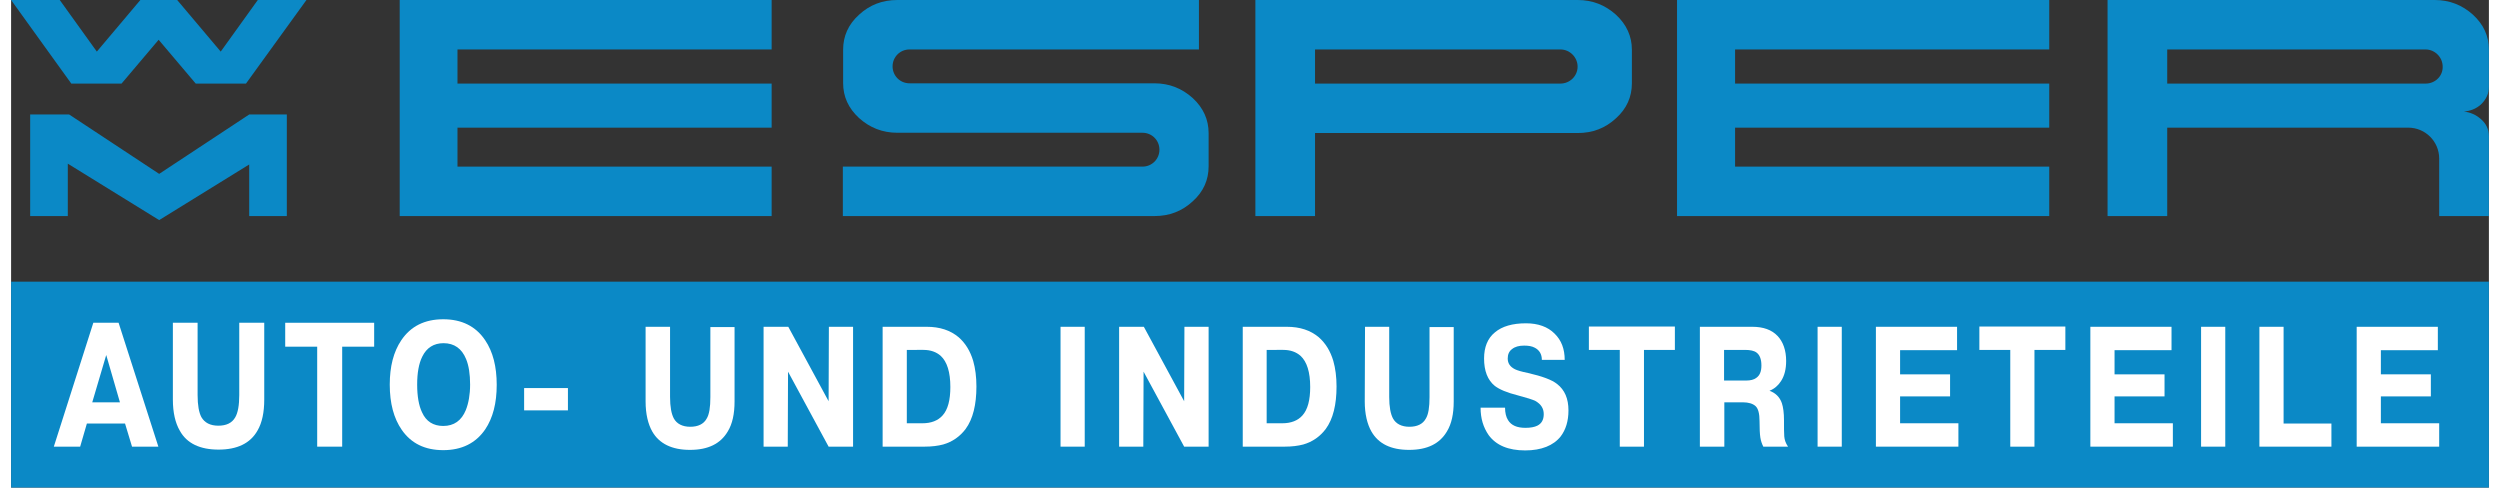
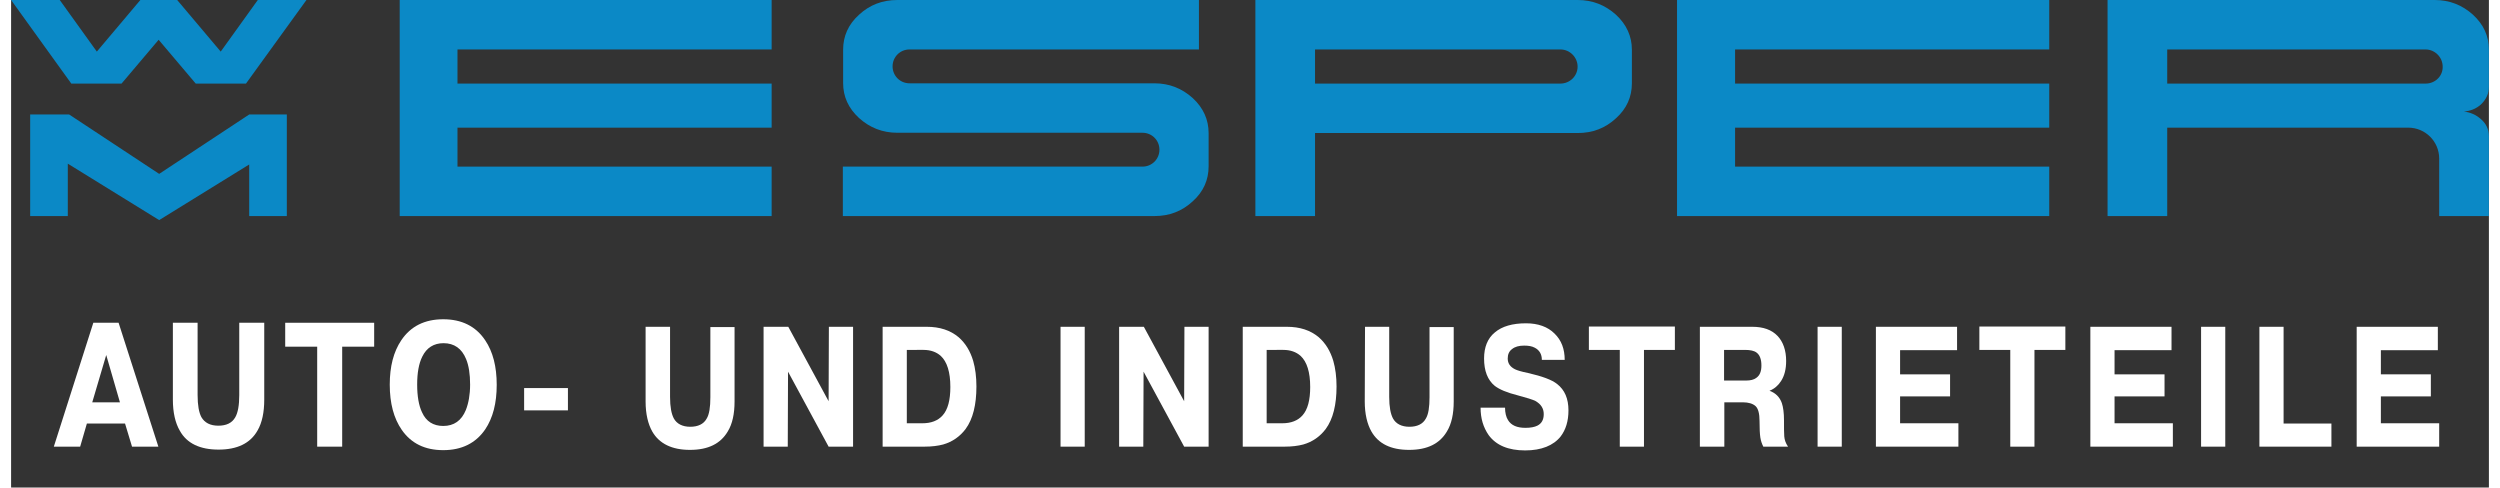
<svg xmlns="http://www.w3.org/2000/svg" version="1.1" id="Ebene_1" x="0px" y="0px" viewBox="0 0 922 181.4" style="enable-background:new 0 0 922 181.4;" xml:space="preserve" width="200" height="39">
  <rect x="0" y="0" width="922" height="181.4" fill="#333333" stroke="none" />
  <style type="text/css">
	.st0{fill:#0B89C6;}
	.st1{fill:#FFFFFF;}
</style>
  <g>
    <g>
      <g>
        <path class="st0" d="M283,62v18.4H144.6V0H283v18.4H166.1v12.7H283v16.4H166.1V62H283z" />
        <path class="st0" d="M758.4,62v18.4H619.9V0h138.5v18.4H641.5v12.7h116.9v16.4H641.5V62H758.4z" />
      </g>
      <path class="st0" d="M439.7,36.5c-4-3.6-8.7-5.5-14.3-5.5h-91.1c-3.5,0-6.3-2.8-6.3-6.3s2.8-6.3,6.3-6.3H442V0H329.8    c-5.6,0-10.3,1.8-14.3,5.5c-4,3.6-5.9,8-5.9,13v12.4c0,5.1,2,9.4,5.9,13c4,3.6,8.7,5.5,14.3,5.5H421c3.5,0,6.3,2.8,6.3,6.3    S424.5,62,421,62H309.5v18.4h115.9c5.6,0,10.3-1.8,14.3-5.5c4-3.6,5.9-8,5.9-13V49.5C445.6,44.5,443.6,40.1,439.7,36.5z" />
      <path class="st0" d="M597.2,5.5c-4-3.6-8.7-5.5-14.3-5.5H463v80.4h22.2V49.5h97.7c5.6,0,10.3-1.8,14.3-5.5c4-3.6,5.9-8,5.9-13    V18.5C603.1,13.5,601.1,9.1,597.2,5.5z M576.5,31.1h-91.3V18.4h91.3c3.5,0,6.4,2.9,6.4,6.4S580,31.1,576.5,31.1z" />
      <path class="st0" d="M922,32.3V18.5c0-5.1-2-9.4-5.9-13c-4-3.6-8.7-5.5-14.3-5.5H780.1v80.4h22.2V47.5H892    c6.3,0,11.5,5.1,11.5,11.5v21.4H922V50.7c0-2.5-1-4.7-3-6.4c-1.8-1.6-3.9-2.5-6.3-2.8c2.4-0.2,4.5-1,6.3-2.6    C921,37,922,34.8,922,32.3z M898.5,31.1h-96.2V18.4h96.1l0,0c3.5,0,6.4,2.9,6.4,6.4C904.9,28.3,902,31.1,898.5,31.1z" />
    </g>
    <polygon class="st0" points="91.8,0 78,19.2 61.8,0 48.1,0 31.9,19.2 18.1,0 0,0 22.4,31.1 41.1,31.1 54.9,14.8 68.7,31.1    87.4,31.1 109.9,0  " />
    <polygon class="st0" points="88.6,42.6 55.1,64.7 21.6,42.6 7.1,42.6 7.1,80.4 21.1,80.4 21.1,60.9 55.1,81.9 88.6,61.2 88.6,80.4    102.6,80.4 102.6,42.6  " />
-     <rect y="104.8" class="st0" width="922" height="76.6" />
    <g>
      <path class="st1" d="M30.6,120.1H40l14.8,46.1H45l-2.6-8.6H28.2l-2.5,8.6h-9.8L30.6,120.1z M30.2,149.7h10.3l-5.1-17.6L30.2,149.7    z" />
      <path class="st1" d="M60.1,120.1h9.3V147c0,3.8,0.5,6.5,1.4,8.2c1.2,2.1,3.3,3.2,6.3,3.2s5.1-1,6.3-3.1c1-1.7,1.5-4.5,1.5-8.3    v-26.9h9.3v28.6c0,4.7-0.8,8.6-2.5,11.5c-2.7,4.8-7.6,7.1-14.5,7.1s-11.8-2.3-14.4-7c-1.7-2.9-2.6-6.8-2.6-11.6v-28.6L60.1,120.1    L60.1,120.1z" />
      <path class="st1" d="M113.9,129H102v-8.9h33.1v8.9h-11.9v37.2h-9.3V129z" />
      <path class="st1" d="M160.8,167.5c-6.8,0-11.9-2.5-15.4-7.5c-3-4.3-4.5-9.9-4.5-16.9c0-6.7,1.4-12.2,4.3-16.5    c3.5-5.2,8.7-7.8,15.6-7.8s12.1,2.6,15.6,7.8c2.9,4.3,4.3,9.8,4.3,16.6s-1.4,12.3-4.3,16.6C172.9,164.9,167.7,167.5,160.8,167.5z     M160.8,158.5c4,0,6.8-2,8.4-5.9c1-2.5,1.6-5.7,1.6-9.5c0-3.9-0.5-7.1-1.5-9.5c-1.6-3.9-4.4-5.9-8.4-5.9c-3.6,0-6.3,1.7-7.9,5    c-1.3,2.6-1.9,6.1-1.9,10.4c0,4.3,0.6,7.8,1.8,10.3C154.4,156.8,157.1,158.5,160.8,158.5z" />
      <path class="st1" d="M190.9,152.7v-8.3h16.3v8.3H190.9z" />
      <path class="st1" d="M236.2,121.6h9v26.1c0,3.7,0.5,6.3,1.4,8c1.1,2,3.2,3.1,6.1,3.1c2.9,0,5-1,6.1-3c1-1.6,1.4-4.3,1.4-8v-26.1h9    v27.7c0,4.6-0.8,8.3-2.5,11.1c-2.7,4.6-7.3,6.9-14.1,6.9c-6.7,0-11.4-2.3-14-6.8c-1.6-2.8-2.5-6.6-2.5-11.2v-27.8    C236.1,121.6,236.2,121.6,236.2,121.6z" />
      <path class="st1" d="M289.1,138.3l-0.1,27.9h-9v-44.6h9.2l15,27.7l0.1-27.7h9v44.6h-9.1L289.1,138.3z" />
      <path class="st1" d="M324.2,121.6h16.5c4.9,0,8.8,1.3,11.9,3.9c2.5,2.2,4.3,5.1,5.4,8.8c0.8,2.8,1.2,6,1.2,9.5    c0,6.8-1.3,12.1-4,15.8c-2.1,2.8-4.9,4.8-8.4,5.8c-1.9,0.5-4.2,0.8-6.9,0.8h-15.6v-44.6L324.2,121.6L324.2,121.6z M333.3,130.2    v27.3h5.8c3.3,0,5.8-1,7.5-2.9c2-2.2,2.9-5.8,2.9-10.6c0-5.5-1.2-9.4-3.6-11.6c-1.6-1.4-3.7-2.2-6.4-2.2H333.3z" />
      <path class="st1" d="M390.5,121.6h9v44.6h-9V121.6z" />
      <path class="st1" d="M421.4,138.3l-0.1,27.9h-9v-44.6h9.2l15,27.7l0.1-27.7h9v44.6h-9.1L421.4,138.3z" />
      <path class="st1" d="M458.2,121.6h16.5c4.9,0,8.8,1.3,11.9,3.9c2.5,2.2,4.3,5.1,5.4,8.8c0.8,2.8,1.2,6,1.2,9.5    c0,6.8-1.3,12.1-4,15.8c-2.1,2.8-4.9,4.8-8.4,5.8c-1.9,0.5-4.2,0.8-6.9,0.8h-15.6v-44.6L458.2,121.6L458.2,121.6z M467.2,130.2    v27.3h5.8c3.3,0,5.8-1,7.5-2.9c2-2.2,2.9-5.8,2.9-10.6c0-5.5-1.2-9.4-3.6-11.6c-1.6-1.4-3.7-2.2-6.4-2.2H467.2z" />
      <path class="st1" d="M503.8,121.6h9v26.1c0,3.7,0.5,6.3,1.4,8c1.1,2,3.2,3.1,6.1,3.1s5-1,6.1-3c1-1.6,1.4-4.3,1.4-8v-26.1h9v27.7    c0,4.6-0.8,8.3-2.5,11.1c-2.7,4.6-7.3,6.9-14.1,6.9s-11.4-2.3-14-6.8c-1.6-2.8-2.5-6.6-2.5-11.2L503.8,121.6L503.8,121.6z" />
      <path class="st1" d="M546.8,151.7h9.1c0,1.9,0.4,3.5,1.1,4.6c1.2,2,3.4,2.9,6.5,2.9c1.9,0,3.4-0.3,4.4-0.8    c1.6-0.8,2.4-2.2,2.4-4.3s-1-3.7-3.1-4.9c-1-0.5-3.2-1.2-6.6-2.1c-4-1-6.8-2.2-8.5-3.5c-2.7-2.2-4-5.6-4-10.2c0-4.2,1.3-7.5,4-9.7    c2.7-2.3,6.6-3.4,11.6-3.4c4.5,0,8.1,1.3,10.6,3.8c2.6,2.5,3.8,5.8,3.8,9.8h-8.5c0-2.1-0.9-3.6-2.6-4.5c-1.1-0.6-2.4-0.8-4-0.8    c-1.9,0-3.4,0.4-4.5,1.3c-1.1,0.8-1.6,2-1.6,3.5c0,1.8,0.9,3.1,2.7,4c0.8,0.4,2.4,0.9,4.9,1.4c5.2,1.2,8.8,2.5,10.8,4.1    c2.8,2.2,4.2,5.4,4.2,9.8c0,4-1,7.2-2.9,9.7c-2.7,3.4-7.2,5.2-13.2,5.2c-6.3,0-10.8-1.9-13.6-5.7    C547.8,159,546.8,155.7,546.8,151.7z" />
      <path class="st1" d="M598.6,130.2h-11.5v-8.7h32v8.7h-11.5v36h-9V130.2z" />
      <path class="st1" d="M628.4,166.2v-44.6h19.5c4.1,0,7.2,1.1,9.4,3.4c2.1,2.2,3.2,5.4,3.2,9.3c0,3-0.6,5.5-1.9,7.5    c-1.1,1.7-2.5,2.9-4.3,3.6c2.2,0.8,3.8,2.3,4.6,4.6c0.5,1.5,0.8,3.6,0.8,6.4s0,4.7,0.1,6c0.1,1.2,0.5,2.5,1.4,3.8H652    c-0.5-1-0.9-2.1-1.1-3.4c-0.2-1.3-0.3-3.3-0.3-6.1s-0.5-4.7-1.5-5.6s-2.6-1.4-4.7-1.4h-6.9v16.5L628.4,166.2L628.4,166.2z     M637.4,130.2v11.4h8.2c1.6,0,2.9-0.3,3.8-1c1.3-0.9,1.9-2.4,1.9-4.6c0-2.3-0.6-3.9-1.8-4.8c-0.9-0.7-2.4-1-4.3-1L637.4,130.2    L637.4,130.2z" />
      <path class="st1" d="M672.2,121.6h9v44.6h-9V121.6z" />
      <path class="st1" d="M702.9,139.3h18.6v8.2h-18.6v10h21.7v8.7h-30.7v-44.6h30.2v8.7h-21.2V139.3z" />
      <path class="st1" d="M743.9,130.2h-11.5v-8.7h32v8.7h-11.5v36h-9V130.2z" />
      <path class="st1" d="M782.7,139.3h18.6v8.2h-18.6v10h21.7v8.7h-30.7v-44.6h30.2v8.7h-21.2V139.3z" />
      <path class="st1" d="M814.9,121.6h9v44.6h-9V121.6z" />
      <path class="st1" d="M863.4,157.5v8.7h-26.8v-44.6h9v36h17.8V157.5z" />
      <path class="st1" d="M881.8,139.3h18.6v8.2h-18.6v10h21.7v8.7h-30.7v-44.6H903v8.7h-21.2V139.3z" />
    </g>
  </g>
</svg>